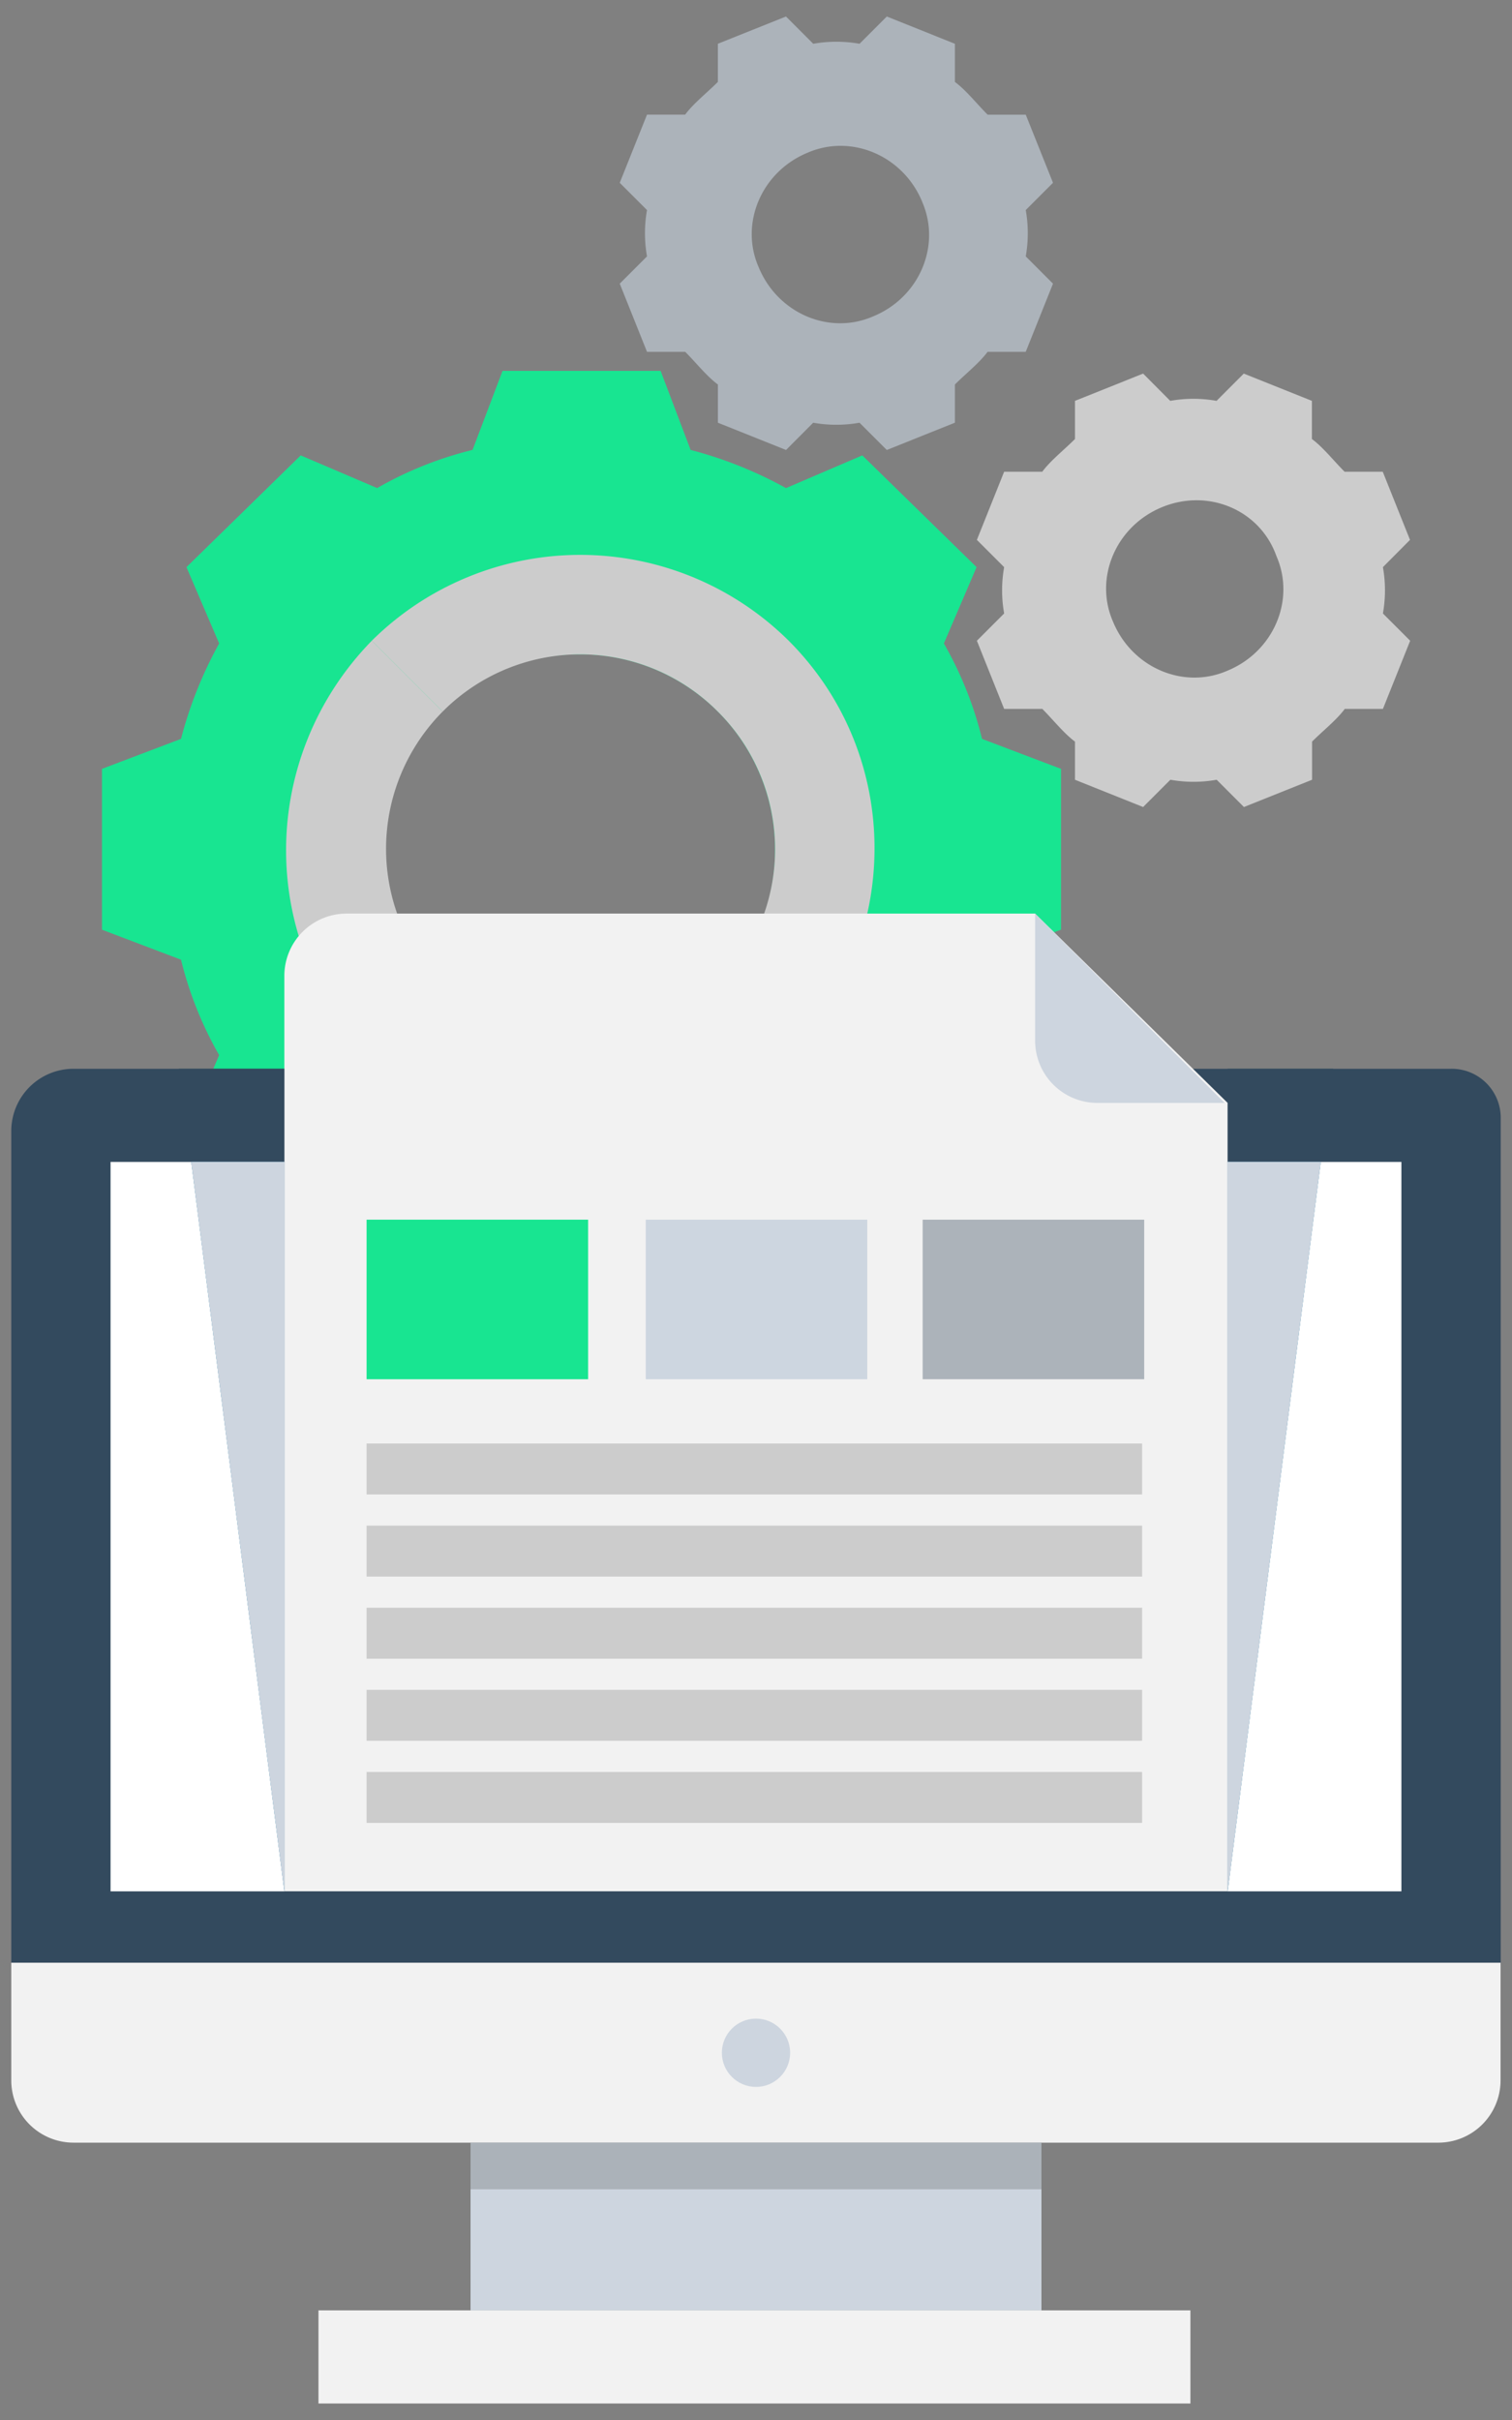
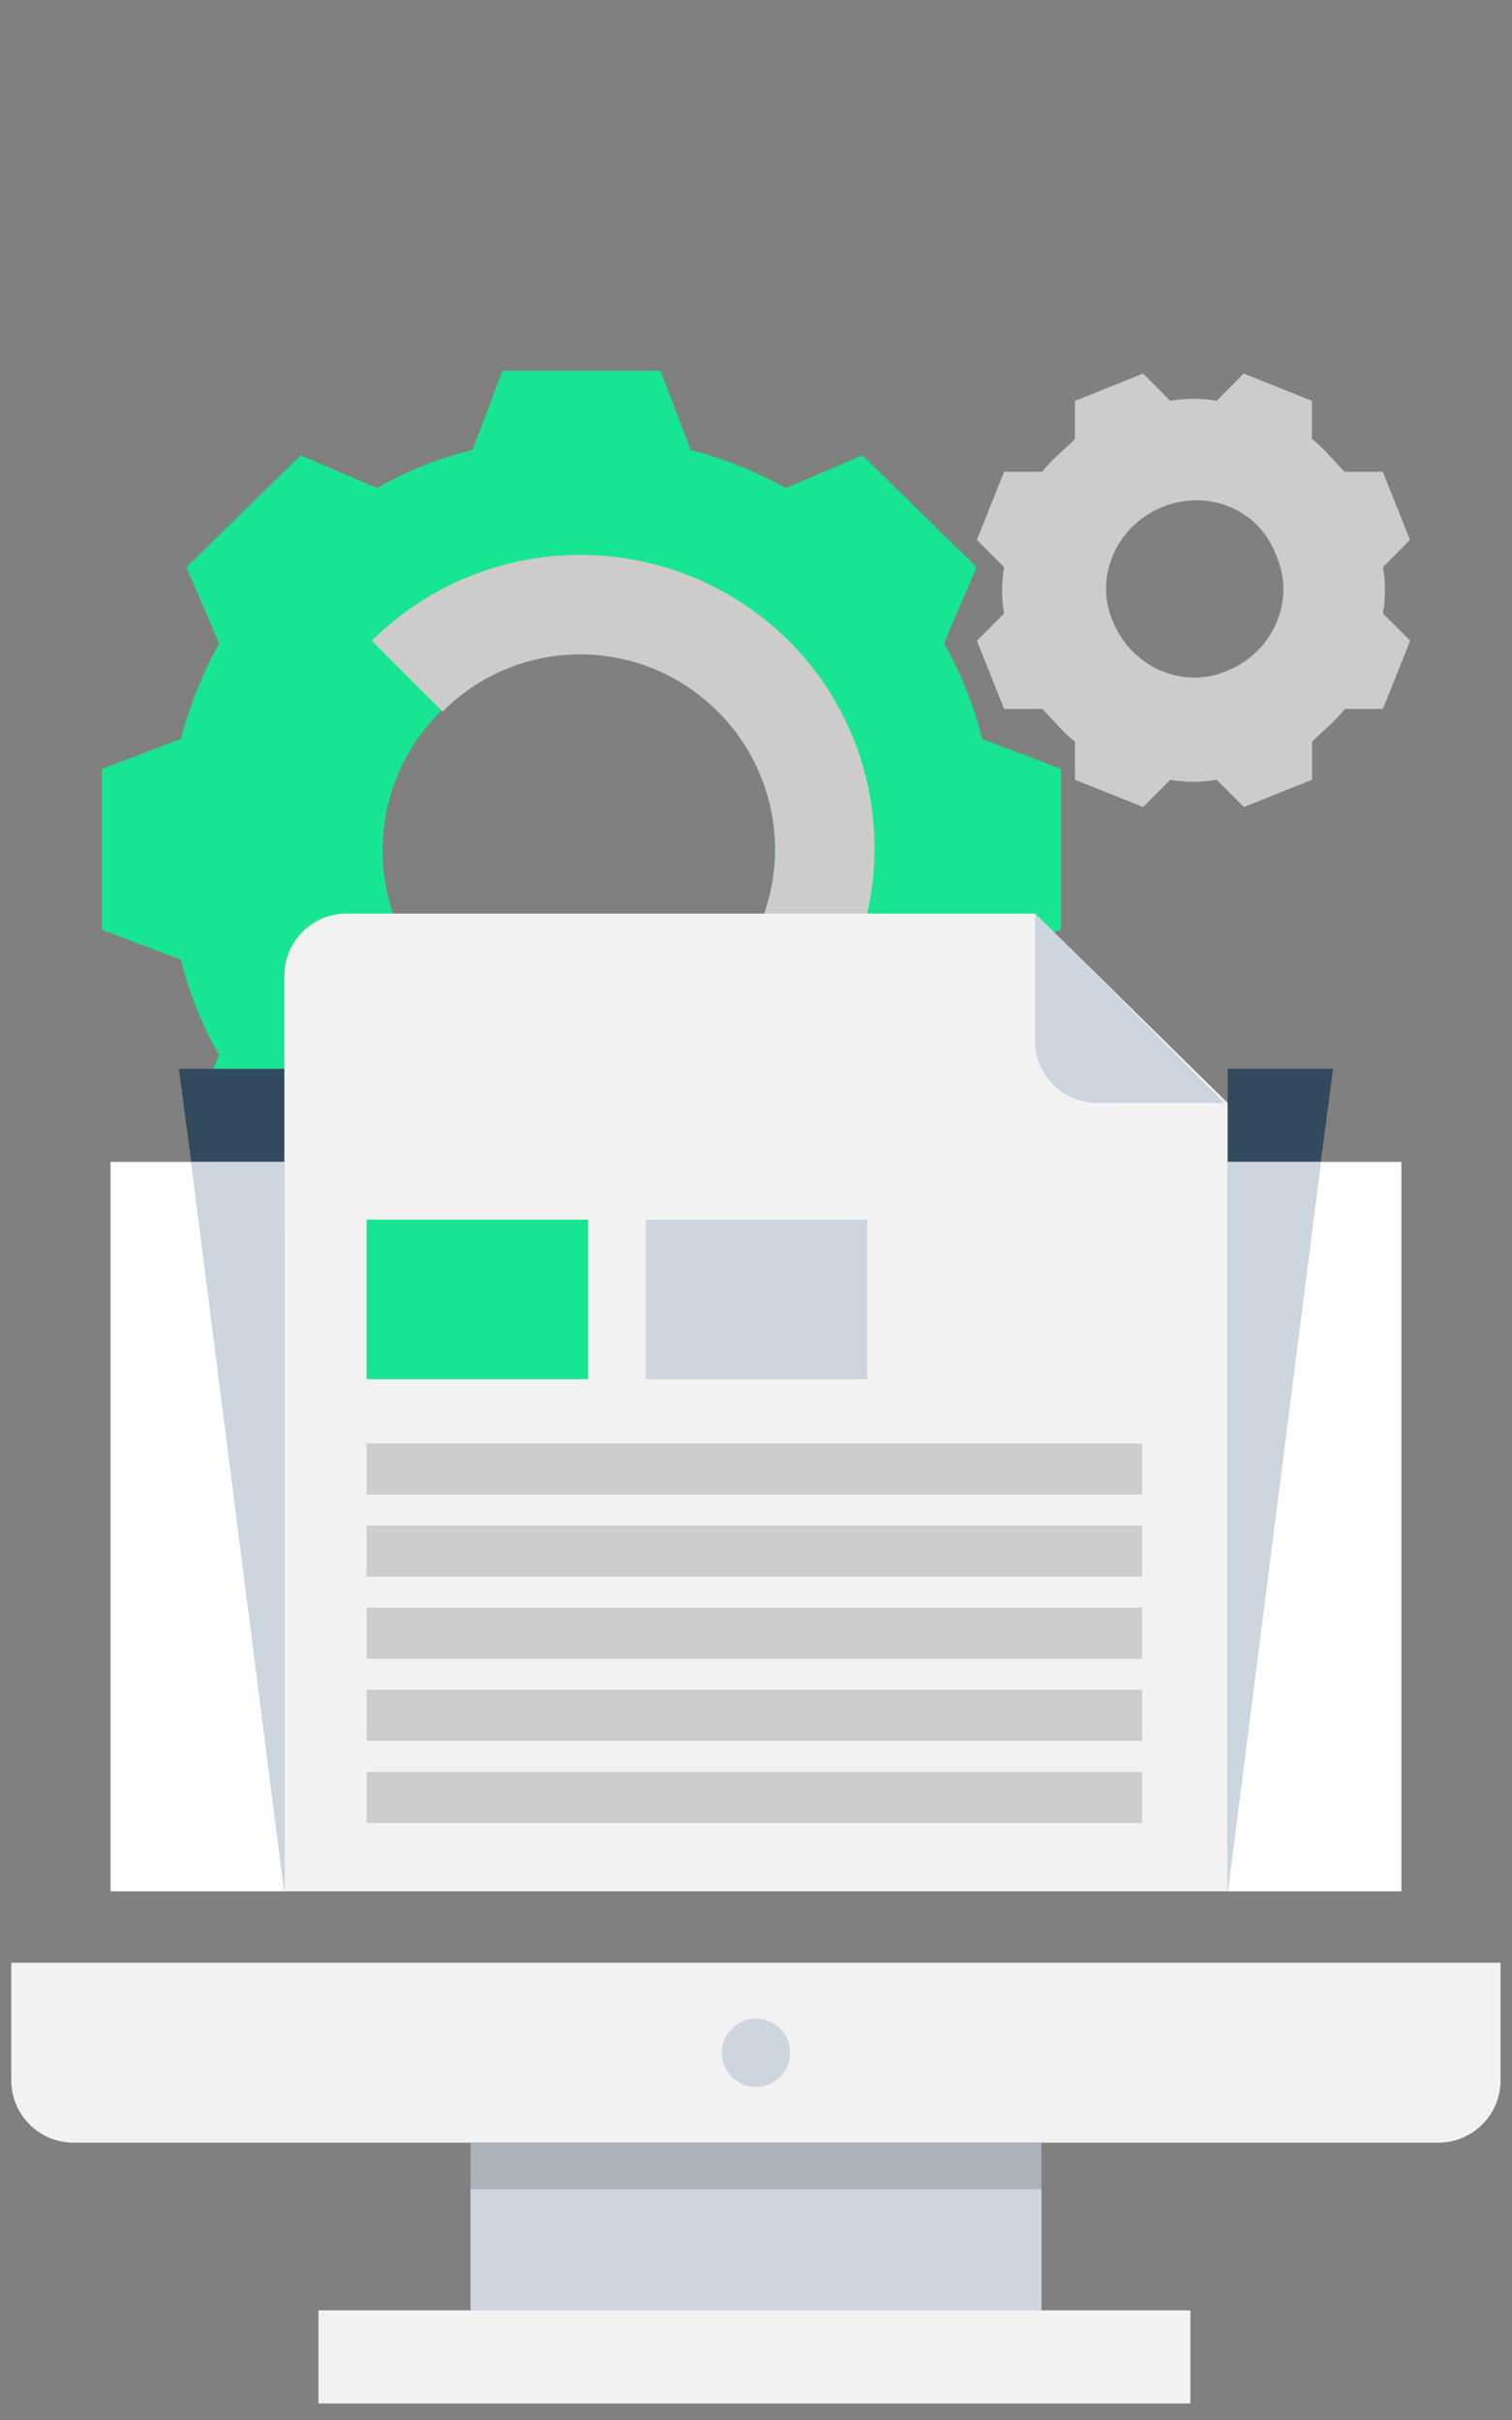
<svg xmlns="http://www.w3.org/2000/svg" width="350" height="560" viewBox="0 0 350 560">
  <rect x="0" y="0" width="350" height="560" fill="#808080" stroke="none" />
  <defs>
    <style>.cls-1{fill:none;}.cls-2{fill:#18e591;}.cls-3{fill:#ccc;}.cls-4{fill:#acb3ba;}.cls-5{fill:#334a5e;}.cls-6{fill:#f2f2f2;}.cls-7{fill:#cdd5df;}.cls-8{fill:#abb2b9;}.cls-9{fill:#fff;}.cls-10{fill:#89d6f7;}.cls-11{fill:#ffd15c;}.cls-12{fill:#55bfe9;}.cls-13{fill:#cdd6e0;}</style>
  </defs>
  <title>odilo_management_platform</title>
  <g id="Capa_2" data-name="Capa 2">
    <g id="Capa_1-2" data-name="Capa 1">
      <rect class="cls-1" width="350" height="560" />
      <path class="cls-2" d="M245.61,215.13V177.92l-18.29-6.94a85.08,85.08,0,0,0-8.83-22.08l7.57-17.66-26.45-25.86-17.66,7.57a95,95,0,0,0-22.08-8.83l-6.95-18.3H116.33l-6.94,18.29a85.08,85.08,0,0,0-22.08,8.83l-17.7-7.56L43.16,131.24l7.57,17.66a95,95,0,0,0-8.83,22.08l-18.29,6.94v37.22l18.29,6.94a85.08,85.08,0,0,0,8.83,22.08l-7.57,17.66,25.86,25.86,17.66-7.57a95,95,0,0,0,22.08,8.83l6.94,18.29h37.22l6.31-18.29a85.08,85.08,0,0,0,22.08-8.83l17.66,7.57,26.49-25.86-7.57-17.66a95,95,0,0,0,8.83-22.08Zm-66.2-18.31a45.42,45.42,0,1,1-45.42-45.42h0a45.23,45.23,0,0,1,45.42,45.039Q179.411,196.63,179.41,196.82Z" />
      <path class="cls-3" d="M166.17,164.67a44.92,44.92,0,0,0-63.526-.184q-.092.092-.184.184l-16.4-16.4a68.53,68.53,0,0,1,96.51,0c26.49,26.49,26.49,69.39,0,96.51l-16.4-16.4a44.92,44.92,0,0,0,.184-63.526q-.092-.092-.184-.184Z" />
-       <path class="cls-3" d="M86.06,244.82c-26.45-26.53-26.45-69.43,0-96.55l16.4,16.4a45.05,45.05,0,0,0,63.71,63.71l16.44,16.44A68.53,68.53,0,0,1,86.06,244.82Z" />
-       <path class="cls-4" d="M243.75,42.3l-6.31-15.77h-8.83c-2.52-2.52-5-5.68-7.57-7.57V10.13L205.28,3.82l-6.31,6.31a30.62,30.62,0,0,0-10.72,0l-6.31-6.31-15.77,6.31v8.83c-2.52,2.52-5.68,5-7.57,7.57h-8.83L143.46,42.3l6.31,6.31a30.62,30.62,0,0,0,0,10.72l-6.31,6.31,6.31,15.77h8.84c2.52,2.52,5,5.68,7.57,7.57v8.84l15.77,6.31,6.29-6.31a30.62,30.62,0,0,0,10.72,0l6.31,6.31,15.77-6.31V88.98c2.52-2.52,5.68-5,7.57-7.57h8.83l6.31-15.77-6.31-6.31a30.62,30.62,0,0,0,0-10.72Zm-30.28,4.42c4.42,10.1-.63,22.1-11.35,26.49-10.09,4.41-22.08-.63-26.51-11.39-4.42-10.09.63-22.08,11.35-26.49,10.11-4.39,22.1.66,26.52,11.38Z" />
      <path class="cls-3" d="M326.39,124.93l-6.31-15.77h-8.83c-2.52-2.52-5-5.68-7.57-7.57V92.76l-15.77-6.31-6.3,6.31a30.62,30.62,0,0,0-10.72,0l-6.28-6.31-15.77,6.31v8.83c-2.52,2.52-5.68,5-7.57,7.57h-8.83l-6.31,15.77,6.31,6.31a30.62,30.62,0,0,0,0,10.72l-6.31,6.31,6.31,15.77h8.83c2.52,2.52,5,5.68,7.57,7.57v8.83l15.77,6.31,6.31-6.31a30.62,30.62,0,0,0,10.72,0l6.31,6.31,15.77-6.31v-8.83c2.52-2.52,5.68-5,7.57-7.57h8.83l6.31-15.77-6.31-6.31a30.62,30.62,0,0,0,0-10.72Zm-30.91,3.78c4.42,10.09-.63,22.08-11.35,26.49-10.09,4.42-22.08-.63-26.49-11.35-4.42-10.09.63-22.08,11.35-26.49s22.7.63,26.49,11.35Z" />
-       <path class="cls-5" d="M335.89,247.32H16.98A14.41,14.41,0,0,0,2.61,261.69v192.5H347.39V258.82a11.35,11.35,0,0,0-11.198-11.5Q336.041,247.318,335.89,247.32Z" />
      <path class="cls-6" d="M2.61,454.19v27.29a14.41,14.41,0,0,0,14.37,14.34h316a14.41,14.41,0,0,0,14.37-14.37V454.19Z" />
      <circle class="cls-7" cx="175" cy="475.02" r="7.9" />
      <path class="cls-7" d="M108.92,495.85H241.08v38.79H108.92Z" />
      <path class="cls-8" d="M108.92,495.85H241.08v10.77H108.92Z" />
      <path class="cls-6" d="M73.72,534.63H275.56v21.55H73.72ZM239.61,211.41H80.18a14.41,14.41,0,0,0-14.36,14.41V437.66H284.18V255.22Z" />
      <path class="cls-7" d="M254.01,255.22h29.45l-43.85-43.81v29.41A14.41,14.41,0,0,0,254.01,255.22Z" />
      <path class="cls-9" d="M305.73,268.87l-21.55,168.8H324.4V268.87Zm-280.14,0v168.8H65.82L44.27,268.87H25.59Z" />
      <path class="cls-5" d="M308.6,247.32H284.18v21.55h21.55l2.87-21.55Z" />
      <path class="cls-10" d="M284.18,268.87v168.8l21.55-168.8Z" />
      <path class="cls-7" d="M284.18,268.87v168.8l21.55-168.8Z" />
      <path class="cls-5" d="M65.82,247.32H41.4l2.87,21.55H65.82Z" />
      <path class="cls-10" d="M44.27,268.87l21.55,168.8V268.87Z" />
      <path class="cls-7" d="M44.27,268.87l21.55,168.8V268.87Z" />
-       <path class="cls-11" d="M254.01,416.12v0Z" />
      <path class="cls-12" d="M254.01,422.58v0Z" />
      <path class="cls-3" d="M84.86,334.04H264.38v11.79H84.86Zm0,19H264.38v11.79H84.86Zm0,19H264.38v11.79H84.86Zm0,19H264.38v11.79H84.86Zm0,19H264.38v11.79H84.86Z" />
      <path class="cls-2" d="M84.86,282.24h51.28v36.92H84.86Z" />
      <path class="cls-13" d="M149.48,282.24h51.28v36.92H149.48Z" />
-       <path class="cls-4" d="M213.58,282.24h51.28v36.92H213.58Z" />
    </g>
  </g>
</svg>